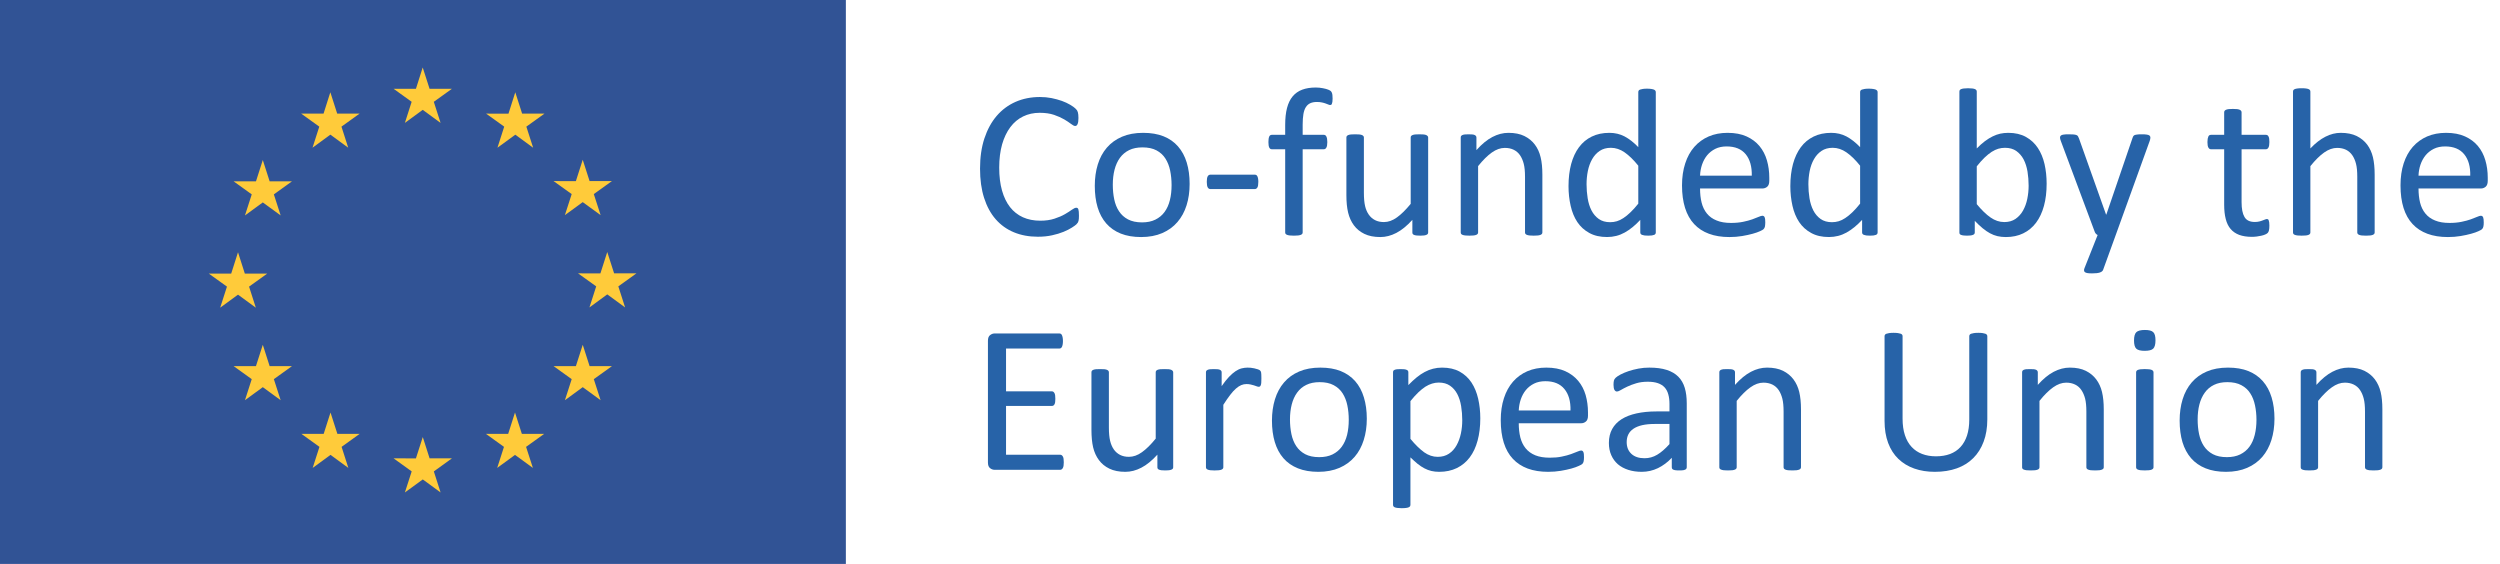
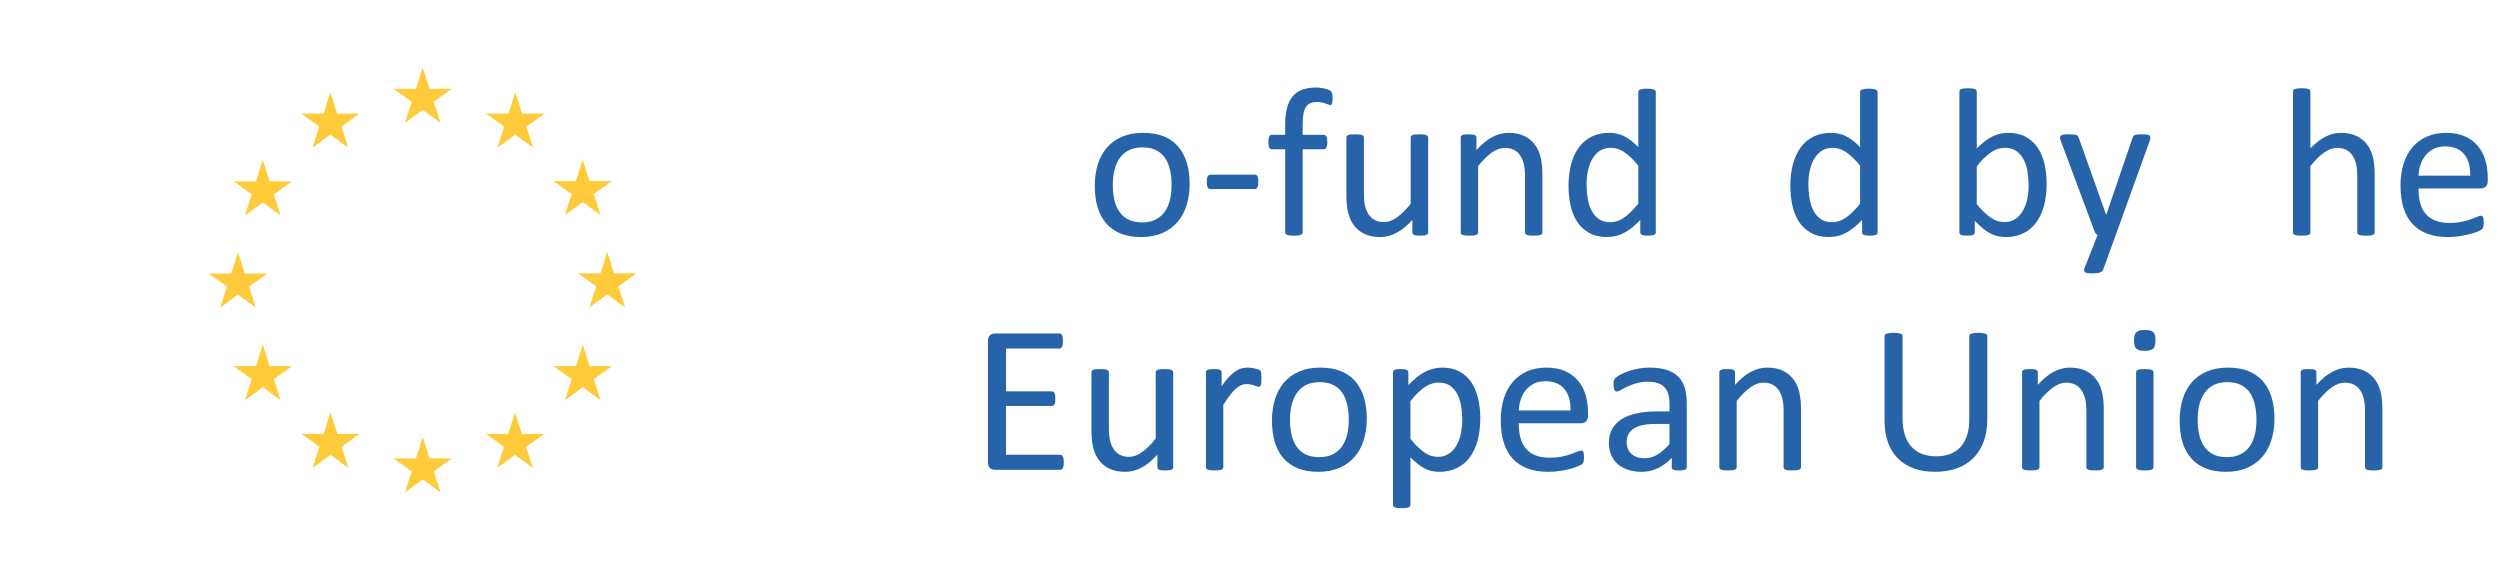
<svg xmlns="http://www.w3.org/2000/svg" width="133" height="30" viewBox="0 0 133 30" fill="none">
-   <path fill-rule="evenodd" clip-rule="evenodd" d="M0 30H45V0H0V30Z" fill="#315395" />
  <path fill-rule="evenodd" clip-rule="evenodd" d="M21.54 6.538L22.488 5.844L23.439 6.538L23.078 5.416L24.043 4.723H22.853L22.488 3.59L22.127 4.725L20.938 4.723L21.9 5.416L21.54 6.538Z" fill="#FFCB3A" />
  <path fill-rule="evenodd" clip-rule="evenodd" d="M16.626 7.857L17.576 7.164L18.525 7.857L18.166 6.737L19.128 6.045H17.939L17.574 4.908L17.213 6.045H16.023L16.986 6.737L16.626 7.857Z" fill="#FFCB3A" />
  <path fill-rule="evenodd" clip-rule="evenodd" d="M13.981 8.513L13.618 9.648H12.429L13.393 10.341L13.032 11.461L13.981 10.769L14.931 11.461L14.569 10.341L15.532 9.648H14.345L13.981 8.513Z" fill="#FFCB3A" />
  <path fill-rule="evenodd" clip-rule="evenodd" d="M12.662 15.676L13.61 16.369L13.25 15.248L14.215 14.556H13.025L12.662 13.42L12.299 14.557L11.109 14.556L12.074 15.248L11.713 16.369L12.662 15.676Z" fill="#FFCB3A" />
  <path fill-rule="evenodd" clip-rule="evenodd" d="M14.345 19.479L13.981 18.343L13.616 19.479H12.429L13.392 20.171L13.032 21.291L13.981 20.597L14.931 21.291L14.569 20.171L15.532 19.479H14.345Z" fill="#FFCB3A" />
  <path fill-rule="evenodd" clip-rule="evenodd" d="M17.948 23.08L17.583 21.945L17.22 23.082L16.032 23.08L16.995 23.773L16.634 24.893L17.583 24.2L18.532 24.893L18.173 23.773L19.136 23.08H17.948Z" fill="#FFCB3A" />
  <path fill-rule="evenodd" clip-rule="evenodd" d="M22.855 24.384L22.492 23.251L22.127 24.386L20.938 24.384L21.902 25.079L21.54 26.199L22.492 25.506L23.439 26.199L23.08 25.079L24.043 24.384H22.855Z" fill="#FFCB3A" />
  <path fill-rule="evenodd" clip-rule="evenodd" d="M27.762 23.08L27.398 21.945L27.035 23.082L25.848 23.08L26.811 23.773L26.451 24.893L27.398 24.2L28.35 24.893L27.987 23.773L28.953 23.08H27.762Z" fill="#FFCB3A" />
  <path fill-rule="evenodd" clip-rule="evenodd" d="M31.367 19.479L31.002 18.343L30.637 19.479H29.451L30.414 20.171L30.053 21.291L31.002 20.597L31.952 21.291L31.59 20.171L32.555 19.479H31.367Z" fill="#FFCB3A" />
  <path fill-rule="evenodd" clip-rule="evenodd" d="M33.858 14.543H32.671L32.306 13.407L31.942 14.544L30.753 14.543L31.718 15.235L31.358 16.355L32.306 15.661L33.255 16.355L32.895 15.235L33.858 14.543Z" fill="#FFCB3A" />
  <path fill-rule="evenodd" clip-rule="evenodd" d="M30.052 11.445L31.001 10.753L31.953 11.445L31.59 10.325L32.554 9.634H31.366L31.001 8.499L30.637 9.636L29.449 9.634L30.414 10.325L30.052 11.445Z" fill="#FFCB3A" />
  <path fill-rule="evenodd" clip-rule="evenodd" d="M27.413 4.91L27.051 6.047L25.861 6.045L26.824 6.737L26.464 7.859L27.415 7.165L28.363 7.859L28.002 6.737L28.966 6.045H27.777L27.413 4.91Z" fill="#FFCB3A" />
  <path fill-rule="evenodd" clip-rule="evenodd" d="M56.593 24.596C56.593 24.663 56.59 24.722 56.582 24.771C56.575 24.822 56.562 24.864 56.543 24.898C56.524 24.932 56.502 24.955 56.479 24.971C56.455 24.986 56.426 24.994 56.396 24.994H52.916C52.83 24.994 52.748 24.966 52.673 24.907C52.595 24.849 52.558 24.748 52.558 24.602V18.132C52.558 17.987 52.595 17.886 52.673 17.828C52.748 17.769 52.83 17.74 52.916 17.74H56.357C56.388 17.74 56.414 17.747 56.44 17.762C56.463 17.777 56.482 17.801 56.497 17.834C56.513 17.868 56.524 17.911 56.534 17.961C56.543 18.012 56.548 18.075 56.548 18.149C56.548 18.216 56.543 18.276 56.534 18.326C56.524 18.375 56.513 18.418 56.497 18.45C56.482 18.48 56.463 18.504 56.44 18.519C56.414 18.534 56.388 18.543 56.357 18.543H53.521V20.818H55.955C55.984 20.818 56.011 20.826 56.036 20.842C56.06 20.859 56.08 20.882 56.097 20.913C56.114 20.943 56.126 20.984 56.134 21.036C56.141 21.088 56.144 21.149 56.144 21.22C56.144 21.29 56.141 21.345 56.134 21.394C56.126 21.443 56.114 21.484 56.097 21.512C56.08 21.543 56.06 21.563 56.036 21.577C56.011 21.59 55.984 21.597 55.955 21.597H53.521V24.192H56.396C56.426 24.192 56.455 24.198 56.479 24.214C56.502 24.229 56.524 24.253 56.543 24.285C56.562 24.317 56.575 24.357 56.582 24.408C56.59 24.459 56.593 24.521 56.593 24.596Z" fill="#2763A8" />
  <path fill-rule="evenodd" clip-rule="evenodd" d="M62.414 24.855C62.414 24.883 62.408 24.909 62.394 24.931C62.381 24.951 62.357 24.968 62.325 24.983C62.289 24.998 62.247 25.008 62.192 25.017C62.138 25.023 62.071 25.027 61.994 25.027C61.907 25.027 61.837 25.023 61.782 25.017C61.728 25.008 61.687 24.998 61.654 24.983C61.622 24.968 61.6 24.951 61.59 24.931C61.578 24.909 61.573 24.883 61.573 24.855V24.187C61.286 24.505 61.001 24.736 60.72 24.881C60.441 25.027 60.156 25.101 59.868 25.101C59.532 25.101 59.25 25.045 59.019 24.932C58.789 24.821 58.603 24.667 58.462 24.476C58.319 24.284 58.218 24.059 58.155 23.802C58.095 23.547 58.065 23.236 58.065 22.869V19.808C58.065 19.779 58.071 19.754 58.083 19.734C58.096 19.712 58.121 19.693 58.159 19.676C58.196 19.66 58.245 19.65 58.304 19.643C58.365 19.637 58.439 19.636 58.529 19.636C58.618 19.636 58.693 19.637 58.753 19.643C58.813 19.65 58.86 19.66 58.895 19.676C58.931 19.693 58.956 19.712 58.971 19.734C58.986 19.754 58.993 19.779 58.993 19.808V22.746C58.993 23.041 59.016 23.278 59.059 23.455C59.102 23.633 59.167 23.783 59.255 23.91C59.343 24.035 59.453 24.131 59.588 24.201C59.724 24.27 59.88 24.303 60.059 24.303C60.291 24.303 60.522 24.223 60.752 24.057C60.982 23.893 61.225 23.654 61.484 23.334V19.808C61.484 19.779 61.49 19.754 61.504 19.734C61.516 19.712 61.541 19.693 61.578 19.676C61.615 19.66 61.664 19.65 61.722 19.643C61.779 19.637 61.855 19.636 61.948 19.636C62.038 19.636 62.112 19.637 62.173 19.643C62.232 19.65 62.279 19.66 62.313 19.676C62.347 19.693 62.372 19.712 62.388 19.734C62.404 19.754 62.414 19.779 62.414 19.808V24.855Z" fill="#2763A8" />
  <path fill-rule="evenodd" clip-rule="evenodd" d="M67.106 20.139C67.106 20.222 67.104 20.291 67.1 20.347C67.097 20.403 67.089 20.447 67.078 20.479C67.067 20.511 67.053 20.535 67.036 20.552C67.019 20.569 66.996 20.577 66.965 20.577C66.936 20.577 66.899 20.569 66.856 20.552C66.813 20.535 66.764 20.518 66.71 20.501C66.656 20.484 66.595 20.469 66.528 20.454C66.462 20.439 66.388 20.432 66.31 20.432C66.217 20.432 66.126 20.45 66.036 20.487C65.945 20.524 65.852 20.585 65.752 20.672C65.652 20.758 65.549 20.873 65.441 21.015C65.333 21.156 65.213 21.33 65.081 21.535V24.855C65.081 24.885 65.075 24.909 65.059 24.929C65.044 24.951 65.021 24.968 64.987 24.983C64.953 24.998 64.906 25.01 64.847 25.017C64.787 25.023 64.71 25.028 64.617 25.028C64.527 25.028 64.451 25.023 64.392 25.017C64.333 25.01 64.286 24.998 64.25 24.983C64.215 24.968 64.19 24.951 64.178 24.929C64.164 24.909 64.157 24.885 64.157 24.855V19.808C64.157 19.779 64.162 19.754 64.174 19.734C64.186 19.714 64.208 19.693 64.242 19.678C64.276 19.661 64.318 19.65 64.37 19.644C64.423 19.637 64.492 19.636 64.578 19.636C64.659 19.636 64.728 19.637 64.783 19.644C64.837 19.65 64.879 19.661 64.908 19.678C64.938 19.693 64.96 19.714 64.973 19.734C64.987 19.754 64.992 19.779 64.992 19.808V20.543C65.13 20.342 65.26 20.176 65.382 20.05C65.504 19.923 65.619 19.823 65.727 19.751C65.835 19.678 65.943 19.626 66.049 19.599C66.156 19.572 66.263 19.557 66.372 19.557C66.419 19.557 66.475 19.56 66.538 19.565C66.599 19.572 66.663 19.58 66.731 19.596C66.798 19.611 66.859 19.628 66.913 19.646C66.967 19.665 67.006 19.683 67.028 19.702C67.05 19.721 67.065 19.739 67.072 19.756C67.08 19.773 67.087 19.793 67.092 19.82C67.097 19.846 67.1 19.884 67.102 19.935C67.106 19.986 67.106 20.053 67.106 20.139Z" fill="#2763A8" />
  <path fill-rule="evenodd" clip-rule="evenodd" d="M71.754 22.337C71.754 22.064 71.729 21.807 71.678 21.563C71.628 21.32 71.543 21.108 71.427 20.925C71.31 20.742 71.151 20.597 70.952 20.491C70.752 20.383 70.502 20.33 70.205 20.33C69.93 20.33 69.693 20.379 69.496 20.476C69.296 20.573 69.134 20.71 69.006 20.888C68.877 21.065 68.783 21.275 68.72 21.518C68.658 21.761 68.627 22.026 68.627 22.314C68.627 22.59 68.653 22.851 68.703 23.094C68.754 23.337 68.839 23.549 68.957 23.729C69.077 23.912 69.236 24.055 69.435 24.162C69.636 24.268 69.884 24.32 70.182 24.32C70.454 24.32 70.688 24.273 70.889 24.176C71.089 24.077 71.253 23.942 71.381 23.766C71.509 23.591 71.604 23.381 71.665 23.138C71.724 22.895 71.754 22.628 71.754 22.337ZM72.714 22.275C72.714 22.687 72.66 23.065 72.55 23.41C72.442 23.756 72.282 24.054 72.065 24.305C71.85 24.554 71.582 24.75 71.259 24.89C70.935 25.03 70.56 25.101 70.134 25.101C69.721 25.101 69.359 25.039 69.05 24.915C68.742 24.792 68.484 24.613 68.279 24.378C68.073 24.141 67.921 23.856 67.82 23.52C67.719 23.184 67.668 22.802 67.668 22.376C67.668 21.966 67.722 21.587 67.828 21.241C67.935 20.896 68.095 20.597 68.31 20.347C68.524 20.097 68.793 19.901 69.115 19.764C69.436 19.626 69.812 19.557 70.241 19.557C70.656 19.557 71.018 19.617 71.326 19.741C71.634 19.866 71.891 20.045 72.097 20.28C72.303 20.515 72.457 20.802 72.558 21.138C72.661 21.474 72.714 21.854 72.714 22.275Z" fill="#2763A8" />
  <path fill-rule="evenodd" clip-rule="evenodd" d="M77.792 22.359C77.792 22.101 77.772 21.852 77.733 21.611C77.694 21.369 77.627 21.156 77.53 20.969C77.434 20.783 77.306 20.633 77.144 20.521C76.983 20.408 76.782 20.352 76.54 20.352C76.421 20.352 76.302 20.371 76.186 20.407C76.069 20.442 75.951 20.498 75.829 20.573C75.711 20.651 75.584 20.751 75.453 20.876C75.321 21.003 75.182 21.156 75.035 21.339V23.346C75.29 23.657 75.534 23.893 75.761 24.059C75.992 24.223 76.233 24.304 76.485 24.304C76.718 24.304 76.917 24.248 77.084 24.137C77.252 24.025 77.388 23.875 77.491 23.687C77.595 23.501 77.671 23.292 77.72 23.06C77.769 22.829 77.792 22.594 77.792 22.359ZM78.752 22.253C78.752 22.694 78.703 23.091 78.608 23.44C78.514 23.792 78.373 24.091 78.188 24.336C78.003 24.581 77.774 24.768 77.502 24.902C77.228 25.035 76.917 25.101 76.566 25.101C76.415 25.101 76.277 25.086 76.15 25.056C76.023 25.025 75.899 24.98 75.778 24.915C75.657 24.853 75.535 24.771 75.415 24.675C75.297 24.577 75.17 24.464 75.035 24.332V26.855C75.035 26.885 75.027 26.911 75.013 26.934C74.998 26.956 74.973 26.975 74.939 26.99C74.905 27.005 74.86 27.015 74.799 27.023C74.74 27.03 74.663 27.036 74.569 27.036C74.48 27.036 74.405 27.03 74.346 27.023C74.285 27.015 74.238 27.005 74.202 26.99C74.167 26.975 74.143 26.956 74.13 26.934C74.116 26.911 74.109 26.885 74.109 26.855V19.81C74.109 19.775 74.116 19.747 74.126 19.727C74.138 19.707 74.16 19.69 74.194 19.675C74.228 19.66 74.272 19.65 74.324 19.644C74.376 19.637 74.439 19.636 74.513 19.636C74.593 19.636 74.657 19.637 74.707 19.644C74.756 19.65 74.799 19.66 74.832 19.675C74.866 19.69 74.89 19.707 74.903 19.727C74.917 19.747 74.924 19.775 74.924 19.81V20.487C75.076 20.33 75.224 20.194 75.364 20.079C75.508 19.962 75.65 19.866 75.794 19.79C75.939 19.712 76.086 19.654 76.238 19.616C76.389 19.577 76.549 19.557 76.716 19.557C77.083 19.557 77.395 19.628 77.652 19.769C77.91 19.911 78.12 20.105 78.284 20.352C78.446 20.599 78.564 20.886 78.639 21.214C78.713 21.54 78.752 21.886 78.752 22.253Z" fill="#2763A8" />
  <path fill-rule="evenodd" clip-rule="evenodd" d="M83.55 21.837C83.562 21.352 83.454 20.97 83.225 20.694C82.999 20.418 82.661 20.28 82.213 20.28C81.984 20.28 81.783 20.322 81.61 20.408C81.438 20.494 81.293 20.609 81.176 20.751C81.059 20.893 80.97 21.059 80.906 21.246C80.842 21.435 80.806 21.633 80.798 21.837H83.55ZM84.481 22.113C84.481 22.258 84.445 22.363 84.371 22.424C84.298 22.486 84.215 22.517 84.121 22.517H80.798C80.798 22.797 80.826 23.049 80.882 23.273C80.94 23.496 81.033 23.69 81.165 23.851C81.296 24.012 81.467 24.135 81.676 24.221C81.888 24.307 82.144 24.349 82.448 24.349C82.69 24.349 82.903 24.331 83.09 24.29C83.278 24.251 83.442 24.208 83.579 24.158C83.715 24.109 83.829 24.066 83.916 24.027C84.004 23.988 84.072 23.968 84.116 23.968C84.143 23.968 84.166 23.974 84.187 23.988C84.207 24.001 84.222 24.02 84.234 24.047C84.246 24.072 84.254 24.109 84.261 24.155C84.266 24.202 84.268 24.26 84.268 24.327C84.268 24.375 84.266 24.417 84.263 24.452C84.259 24.488 84.254 24.52 84.248 24.549C84.243 24.576 84.234 24.603 84.221 24.625C84.207 24.646 84.19 24.667 84.17 24.689C84.15 24.709 84.089 24.743 83.987 24.788C83.887 24.836 83.756 24.881 83.596 24.927C83.435 24.971 83.249 25.012 83.038 25.047C82.827 25.082 82.6 25.101 82.362 25.101C81.948 25.101 81.583 25.042 81.273 24.927C80.96 24.81 80.697 24.638 80.485 24.41C80.271 24.184 80.11 23.897 80.002 23.554C79.894 23.209 79.84 22.81 79.84 22.354C79.84 21.92 79.896 21.53 80.009 21.185C80.121 20.839 80.281 20.547 80.492 20.305C80.703 20.064 80.958 19.879 81.257 19.749C81.556 19.621 81.891 19.557 82.263 19.557C82.658 19.557 82.994 19.621 83.273 19.747C83.551 19.874 83.779 20.045 83.96 20.261C84.14 20.476 84.271 20.727 84.356 21.016C84.438 21.307 84.481 21.616 84.481 21.944V22.113Z" fill="#2763A8" />
  <path fill-rule="evenodd" clip-rule="evenodd" d="M88.816 22.555H88.025C87.772 22.555 87.551 22.577 87.365 22.619C87.177 22.663 87.022 22.726 86.898 22.81C86.775 22.895 86.684 22.996 86.627 23.113C86.569 23.231 86.54 23.366 86.54 23.52C86.54 23.782 86.623 23.99 86.79 24.145C86.956 24.3 87.189 24.378 87.488 24.378C87.73 24.378 87.956 24.316 88.162 24.192C88.37 24.069 88.588 23.88 88.816 23.626V22.555ZM89.735 24.86C89.735 24.905 89.72 24.937 89.691 24.961C89.661 24.983 89.62 25 89.568 25.012C89.515 25.022 89.438 25.027 89.338 25.027C89.24 25.027 89.162 25.022 89.105 25.012C89.046 25 89.005 24.983 88.978 24.961C88.953 24.937 88.939 24.905 88.939 24.86V24.355C88.718 24.591 88.473 24.773 88.203 24.905C87.931 25.035 87.645 25.101 87.341 25.101C87.078 25.101 86.836 25.066 86.622 24.996C86.407 24.927 86.223 24.827 86.072 24.698C85.922 24.566 85.802 24.405 85.719 24.214C85.635 24.025 85.593 23.807 85.593 23.564C85.593 23.28 85.652 23.033 85.767 22.824C85.882 22.616 86.049 22.442 86.265 22.303C86.483 22.165 86.748 22.062 87.061 21.993C87.375 21.924 87.728 21.888 88.122 21.888H88.816V21.496C88.816 21.302 88.796 21.13 88.753 20.981C88.713 20.832 88.647 20.707 88.556 20.608C88.465 20.509 88.345 20.435 88.199 20.384C88.054 20.334 87.875 20.308 87.66 20.308C87.434 20.308 87.228 20.335 87.047 20.39C86.866 20.444 86.708 20.503 86.571 20.569C86.434 20.634 86.321 20.694 86.23 20.748C86.139 20.802 86.069 20.829 86.025 20.829C85.995 20.829 85.968 20.822 85.946 20.806C85.924 20.791 85.904 20.77 85.887 20.739C85.87 20.709 85.858 20.672 85.851 20.624C85.843 20.579 85.839 20.526 85.839 20.471C85.839 20.378 85.846 20.303 85.86 20.249C85.871 20.195 85.904 20.143 85.954 20.096C86.005 20.047 86.091 19.989 86.214 19.923C86.338 19.859 86.481 19.798 86.642 19.744C86.802 19.69 86.978 19.646 87.169 19.609C87.358 19.573 87.551 19.557 87.745 19.557C88.108 19.557 88.416 19.597 88.671 19.68C88.924 19.761 89.13 19.883 89.287 20.041C89.445 20.2 89.558 20.398 89.629 20.633C89.7 20.869 89.735 21.143 89.735 21.457V24.86Z" fill="#2763A8" />
  <path fill-rule="evenodd" clip-rule="evenodd" d="M95.813 24.855C95.813 24.883 95.804 24.909 95.789 24.931C95.774 24.951 95.75 24.968 95.716 24.983C95.683 24.998 95.637 25.008 95.576 25.017C95.517 25.023 95.443 25.027 95.353 25.027C95.258 25.027 95.183 25.023 95.122 25.017C95.063 25.008 95.015 24.998 94.982 24.983C94.948 24.968 94.924 24.951 94.909 24.931C94.894 24.909 94.887 24.883 94.887 24.855V21.9C94.887 21.611 94.865 21.381 94.82 21.205C94.775 21.03 94.71 20.878 94.624 20.751C94.537 20.624 94.426 20.526 94.291 20.459C94.154 20.393 93.995 20.357 93.816 20.357C93.584 20.357 93.353 20.44 93.122 20.606C92.89 20.77 92.647 21.009 92.392 21.328V24.855C92.392 24.883 92.385 24.909 92.37 24.931C92.355 24.951 92.331 24.968 92.297 24.983C92.263 24.998 92.218 25.008 92.157 25.017C92.098 25.023 92.02 25.027 91.927 25.027C91.838 25.027 91.762 25.023 91.703 25.017C91.643 25.008 91.596 24.998 91.561 24.983C91.524 24.968 91.5 24.951 91.488 24.931C91.474 24.909 91.468 24.883 91.468 24.855V19.808C91.468 19.779 91.473 19.754 91.485 19.734C91.496 19.712 91.518 19.693 91.552 19.676C91.586 19.66 91.628 19.65 91.681 19.643C91.733 19.637 91.802 19.636 91.888 19.636C91.969 19.636 92.039 19.637 92.093 19.643C92.147 19.65 92.189 19.66 92.218 19.676C92.248 19.693 92.27 19.712 92.284 19.734C92.296 19.754 92.302 19.779 92.302 19.808V20.476C92.586 20.158 92.87 19.925 93.152 19.778C93.434 19.631 93.72 19.557 94.007 19.557C94.343 19.557 94.627 19.614 94.857 19.727C95.086 19.842 95.272 19.994 95.414 20.185C95.556 20.376 95.659 20.599 95.72 20.854C95.781 21.111 95.813 21.419 95.813 21.777V24.855Z" fill="#2763A8" />
  <path fill-rule="evenodd" clip-rule="evenodd" d="M105.725 22.313C105.725 22.756 105.66 23.149 105.53 23.494C105.402 23.839 105.218 24.133 104.978 24.371C104.74 24.611 104.448 24.791 104.105 24.915C103.76 25.038 103.37 25.101 102.932 25.101C102.532 25.101 102.169 25.043 101.839 24.927C101.51 24.81 101.229 24.64 100.993 24.413C100.758 24.187 100.577 23.905 100.449 23.565C100.322 23.224 100.258 22.832 100.258 22.388V17.886C100.258 17.855 100.266 17.83 100.282 17.808C100.297 17.786 100.322 17.767 100.359 17.754C100.398 17.742 100.446 17.73 100.506 17.72C100.565 17.711 100.643 17.706 100.741 17.706C100.83 17.706 100.907 17.711 100.971 17.72C101.033 17.73 101.084 17.742 101.119 17.754C101.155 17.767 101.18 17.786 101.195 17.808C101.211 17.83 101.217 17.855 101.217 17.886V22.269C101.217 22.606 101.258 22.899 101.341 23.149C101.423 23.4 101.542 23.609 101.697 23.775C101.851 23.942 102.038 24.067 102.256 24.15C102.476 24.234 102.721 24.276 102.995 24.276C103.275 24.276 103.523 24.234 103.743 24.153C103.961 24.07 104.147 23.947 104.297 23.783C104.449 23.619 104.564 23.415 104.645 23.171C104.724 22.928 104.765 22.644 104.765 22.32V17.886C104.765 17.855 104.773 17.83 104.789 17.808C104.802 17.786 104.829 17.767 104.866 17.754C104.904 17.742 104.953 17.73 105.015 17.72C105.076 17.711 105.154 17.706 105.248 17.706C105.338 17.706 105.412 17.711 105.475 17.72C105.537 17.73 105.584 17.742 105.62 17.754C105.656 17.767 105.682 17.786 105.699 17.808C105.716 17.83 105.725 17.855 105.725 17.886V22.313Z" fill="#2763A8" />
  <path fill-rule="evenodd" clip-rule="evenodd" d="M111.92 24.855C111.92 24.883 111.913 24.909 111.898 24.931C111.882 24.951 111.857 24.968 111.823 24.983C111.791 24.998 111.744 25.008 111.685 25.017C111.624 25.023 111.549 25.027 111.46 25.027C111.366 25.027 111.289 25.023 111.23 25.017C111.171 25.008 111.124 24.998 111.09 24.983C111.056 24.968 111.031 24.951 111.017 24.931C111.002 24.909 110.995 24.883 110.995 24.855V21.9C110.995 21.611 110.972 21.381 110.928 21.205C110.882 21.03 110.816 20.878 110.73 20.751C110.644 20.624 110.534 20.526 110.397 20.459C110.261 20.393 110.104 20.357 109.925 20.357C109.693 20.357 109.46 20.44 109.228 20.606C108.997 20.77 108.754 21.009 108.5 21.328V24.855C108.5 24.883 108.493 24.909 108.478 24.931C108.463 24.951 108.438 24.968 108.404 24.983C108.372 24.998 108.324 25.008 108.264 25.017C108.205 25.023 108.128 25.027 108.035 25.027C107.946 25.027 107.87 25.023 107.811 25.017C107.75 25.008 107.703 24.998 107.667 24.983C107.632 24.968 107.608 24.951 107.595 24.931C107.581 24.909 107.576 24.883 107.576 24.855V19.808C107.576 19.779 107.581 19.754 107.591 19.734C107.603 19.712 107.625 19.693 107.659 19.676C107.693 19.66 107.737 19.65 107.787 19.643C107.841 19.637 107.91 19.636 107.995 19.636C108.078 19.636 108.145 19.637 108.199 19.643C108.255 19.65 108.296 19.66 108.326 19.676C108.357 19.693 108.378 19.712 108.391 19.734C108.404 19.754 108.411 19.779 108.411 19.808V20.476C108.695 20.158 108.977 19.925 109.26 19.778C109.543 19.631 109.826 19.557 110.114 19.557C110.451 19.557 110.734 19.614 110.963 19.727C111.193 19.842 111.379 19.994 111.521 20.185C111.663 20.376 111.766 20.599 111.827 20.854C111.889 21.111 111.92 21.419 111.92 21.777V24.855Z" fill="#2763A8" />
  <path fill-rule="evenodd" clip-rule="evenodd" d="M114.567 24.854C114.567 24.883 114.559 24.908 114.544 24.93C114.528 24.951 114.505 24.967 114.471 24.983C114.437 24.998 114.392 25.008 114.331 25.016C114.272 25.023 114.196 25.026 114.101 25.026C114.012 25.026 113.937 25.023 113.876 25.016C113.817 25.008 113.77 24.998 113.734 24.983C113.699 24.967 113.676 24.951 113.662 24.93C113.648 24.908 113.641 24.883 113.641 24.854V19.808C113.641 19.782 113.648 19.759 113.662 19.735C113.676 19.713 113.699 19.695 113.734 19.679C113.77 19.664 113.817 19.654 113.876 19.646C113.937 19.639 114.012 19.635 114.101 19.635C114.196 19.635 114.272 19.639 114.331 19.646C114.392 19.654 114.437 19.664 114.471 19.679C114.505 19.695 114.528 19.713 114.544 19.735C114.559 19.759 114.567 19.782 114.567 19.808V24.854ZM114.672 18.105C114.672 18.321 114.631 18.468 114.551 18.548C114.468 18.627 114.316 18.664 114.096 18.664C113.88 18.664 113.731 18.627 113.65 18.549C113.57 18.473 113.53 18.328 113.53 18.115C113.53 17.899 113.571 17.75 113.654 17.672C113.734 17.595 113.887 17.554 114.108 17.554C114.324 17.554 114.473 17.593 114.552 17.671C114.633 17.747 114.672 17.89 114.672 18.105Z" fill="#2763A8" />
  <path fill-rule="evenodd" clip-rule="evenodd" d="M120.044 22.337C120.044 22.064 120.018 21.807 119.966 21.563C119.915 21.32 119.833 21.108 119.714 20.925C119.599 20.742 119.439 20.597 119.24 20.491C119.04 20.383 118.79 20.33 118.493 20.33C118.217 20.33 117.981 20.379 117.783 20.476C117.585 20.573 117.422 20.71 117.295 20.888C117.167 21.065 117.07 21.275 117.008 21.518C116.945 21.761 116.915 22.026 116.915 22.314C116.915 22.59 116.94 22.851 116.991 23.094C117.043 23.337 117.128 23.549 117.246 23.729C117.366 23.912 117.525 24.055 117.724 24.162C117.924 24.268 118.174 24.32 118.471 24.32C118.743 24.32 118.977 24.273 119.177 24.176C119.378 24.077 119.542 23.942 119.67 23.766C119.799 23.591 119.891 23.381 119.952 23.138C120.013 22.895 120.044 22.628 120.044 22.337ZM121.002 22.275C121.002 22.687 120.947 23.065 120.839 23.41C120.731 23.756 120.569 24.054 120.355 24.305C120.14 24.554 119.87 24.75 119.547 24.89C119.224 25.03 118.849 25.101 118.423 25.101C118.008 25.101 117.646 25.039 117.339 24.915C117.03 24.792 116.773 24.613 116.567 24.378C116.362 24.141 116.209 23.856 116.107 23.52C116.008 23.184 115.957 22.802 115.957 22.376C115.957 21.966 116.009 21.587 116.116 21.241C116.222 20.896 116.383 20.597 116.597 20.347C116.813 20.097 117.08 19.901 117.403 19.764C117.724 19.626 118.099 19.557 118.53 19.557C118.944 19.557 119.305 19.617 119.615 19.741C119.922 19.866 120.179 20.045 120.385 20.28C120.591 20.515 120.745 20.802 120.848 21.138C120.951 21.474 121.002 21.854 121.002 22.275Z" fill="#2763A8" />
  <path fill-rule="evenodd" clip-rule="evenodd" d="M126.742 24.855C126.742 24.883 126.735 24.909 126.72 24.931C126.705 24.951 126.681 24.968 126.648 24.983C126.613 24.998 126.566 25.008 126.507 25.017C126.448 25.023 126.372 25.027 126.283 25.027C126.19 25.027 126.112 25.023 126.053 25.017C125.994 25.008 125.946 24.998 125.912 24.983C125.879 24.968 125.855 24.951 125.84 24.931C125.825 24.909 125.818 24.883 125.818 24.855V21.9C125.818 21.611 125.796 21.381 125.75 21.205C125.706 21.03 125.64 20.878 125.554 20.751C125.468 20.624 125.357 20.526 125.22 20.459C125.085 20.393 124.926 20.357 124.747 20.357C124.515 20.357 124.284 20.44 124.053 20.606C123.821 20.77 123.578 21.009 123.323 21.328V24.855C123.323 24.883 123.316 24.909 123.301 24.931C123.285 24.951 123.262 24.968 123.228 24.983C123.194 24.998 123.147 25.008 123.088 25.017C123.029 25.023 122.951 25.027 122.858 25.027C122.769 25.027 122.693 25.023 122.633 25.017C122.574 25.008 122.525 24.998 122.49 24.983C122.454 24.968 122.431 24.951 122.417 24.931C122.405 24.909 122.398 24.883 122.398 24.855V19.808C122.398 19.779 122.404 19.754 122.415 19.734C122.427 19.712 122.448 19.693 122.483 19.676C122.517 19.66 122.559 19.65 122.612 19.643C122.664 19.637 122.733 19.636 122.819 19.636C122.901 19.636 122.97 19.637 123.024 19.643C123.078 19.65 123.12 19.66 123.149 19.676C123.179 19.693 123.201 19.712 123.213 19.734C123.226 19.754 123.233 19.779 123.233 19.808V20.476C123.517 20.158 123.801 19.925 124.083 19.778C124.365 19.631 124.649 19.557 124.938 19.557C125.274 19.557 125.558 19.614 125.787 19.727C126.016 19.842 126.203 19.994 126.345 20.185C126.487 20.376 126.588 20.599 126.651 20.854C126.712 21.111 126.742 21.419 126.742 21.777V24.855Z" fill="#2763A8" />
-   <path fill-rule="evenodd" clip-rule="evenodd" d="M57.4 11.477C57.4 11.539 57.398 11.589 57.395 11.634C57.392 11.679 57.385 11.719 57.377 11.753C57.366 11.787 57.355 11.815 57.34 11.843C57.325 11.868 57.299 11.9 57.262 11.937C57.223 11.975 57.145 12.031 57.025 12.108C56.905 12.185 56.758 12.26 56.581 12.333C56.402 12.407 56.199 12.467 55.969 12.518C55.74 12.569 55.488 12.594 55.214 12.594C54.745 12.594 54.319 12.515 53.94 12.358C53.561 12.201 53.237 11.969 52.971 11.664C52.704 11.358 52.498 10.979 52.354 10.528C52.209 10.077 52.138 9.559 52.138 8.972C52.138 8.371 52.215 7.833 52.37 7.364C52.526 6.893 52.743 6.494 53.023 6.166C53.304 5.84 53.64 5.59 54.03 5.418C54.42 5.247 54.853 5.161 55.327 5.161C55.537 5.161 55.74 5.18 55.939 5.218C56.137 5.259 56.319 5.308 56.488 5.367C56.655 5.428 56.806 5.497 56.936 5.575C57.068 5.654 57.157 5.719 57.208 5.769C57.258 5.82 57.29 5.857 57.306 5.884C57.321 5.909 57.333 5.94 57.343 5.975C57.351 6.011 57.36 6.053 57.365 6.102C57.372 6.151 57.373 6.209 57.373 6.276C57.373 6.35 57.37 6.414 57.362 6.467C57.355 6.519 57.343 6.563 57.328 6.599C57.312 6.634 57.295 6.66 57.275 6.677C57.254 6.693 57.23 6.702 57.2 6.702C57.145 6.702 57.073 6.666 56.978 6.592C56.885 6.519 56.764 6.44 56.617 6.352C56.466 6.264 56.287 6.183 56.074 6.11C55.861 6.038 55.608 6.001 55.31 6.001C54.988 6.001 54.694 6.066 54.429 6.195C54.165 6.323 53.937 6.514 53.75 6.764C53.562 7.014 53.416 7.32 53.312 7.68C53.211 8.041 53.158 8.452 53.158 8.916C53.158 9.376 53.207 9.781 53.307 10.136C53.407 10.488 53.548 10.783 53.736 11.021C53.922 11.258 54.15 11.437 54.42 11.559C54.691 11.68 54.996 11.741 55.339 11.741C55.628 11.741 55.88 11.706 56.096 11.634C56.312 11.564 56.497 11.485 56.648 11.397C56.801 11.309 56.926 11.229 57.023 11.158C57.122 11.087 57.2 11.052 57.255 11.052C57.282 11.052 57.304 11.057 57.323 11.069C57.341 11.081 57.356 11.101 57.368 11.133C57.379 11.165 57.387 11.209 57.392 11.265C57.398 11.322 57.4 11.392 57.4 11.477Z" fill="#2763A8" />
  <path fill-rule="evenodd" clip-rule="evenodd" d="M62.328 9.848C62.328 9.574 62.302 9.317 62.252 9.074C62.201 8.831 62.117 8.618 62 8.435C61.884 8.251 61.725 8.106 61.525 7.999C61.326 7.893 61.076 7.841 60.779 7.841C60.503 7.841 60.267 7.889 60.069 7.986C59.871 8.084 59.708 8.221 59.579 8.398C59.452 8.575 59.356 8.785 59.294 9.028C59.231 9.272 59.201 9.537 59.201 9.824C59.201 10.101 59.226 10.361 59.277 10.605C59.327 10.846 59.412 11.059 59.532 11.239C59.651 11.422 59.809 11.566 60.01 11.672C60.209 11.777 60.458 11.831 60.757 11.831C61.027 11.831 61.264 11.784 61.463 11.686C61.662 11.588 61.828 11.453 61.955 11.277C62.084 11.101 62.178 10.892 62.238 10.648C62.299 10.405 62.328 10.138 62.328 9.848ZM63.288 9.785C63.288 10.197 63.234 10.576 63.126 10.92C63.017 11.267 62.855 11.564 62.639 11.814C62.426 12.064 62.155 12.26 61.833 12.4C61.508 12.54 61.135 12.611 60.708 12.611C60.294 12.611 59.932 12.549 59.623 12.426C59.316 12.302 59.059 12.123 58.853 11.888C58.647 11.652 58.495 11.366 58.393 11.03C58.292 10.694 58.243 10.312 58.243 9.886C58.243 9.476 58.295 9.097 58.402 8.751C58.508 8.405 58.669 8.107 58.883 7.857C59.099 7.607 59.366 7.412 59.689 7.274C60.01 7.136 60.385 7.067 60.816 7.067C61.23 7.067 61.591 7.128 61.901 7.251C62.208 7.374 62.465 7.553 62.671 7.79C62.877 8.025 63.031 8.31 63.134 8.648C63.237 8.983 63.288 9.363 63.288 9.785Z" fill="#2763A8" />
  <path fill-rule="evenodd" clip-rule="evenodd" d="M66.943 9.673C66.943 9.819 66.926 9.92 66.892 9.976C66.859 10.031 66.809 10.06 66.747 10.06H64.402C64.336 10.06 64.285 10.031 64.252 9.973C64.218 9.915 64.201 9.815 64.201 9.673C64.201 9.532 64.218 9.432 64.252 9.376C64.285 9.32 64.336 9.291 64.402 9.291H66.747C66.776 9.291 66.803 9.297 66.828 9.309C66.852 9.32 66.872 9.341 66.889 9.373C66.906 9.405 66.919 9.445 66.928 9.493C66.938 9.542 66.943 9.602 66.943 9.673Z" fill="#2763A8" />
  <path fill-rule="evenodd" clip-rule="evenodd" d="M70.894 5.246C70.894 5.317 70.891 5.372 70.884 5.417C70.875 5.458 70.867 5.494 70.857 5.519C70.848 5.545 70.836 5.563 70.821 5.574C70.806 5.582 70.787 5.587 70.766 5.587C70.738 5.587 70.706 5.579 70.667 5.561C70.627 5.545 70.579 5.526 70.524 5.506C70.468 5.486 70.402 5.465 70.324 5.45C70.248 5.433 70.159 5.425 70.059 5.425C69.921 5.425 69.802 5.447 69.706 5.491C69.608 5.536 69.53 5.606 69.47 5.702C69.41 5.796 69.366 5.92 69.341 6.072C69.316 6.222 69.302 6.407 69.302 6.624V7.173H70.429C70.458 7.173 70.483 7.18 70.505 7.194C70.525 7.205 70.544 7.229 70.561 7.259C70.578 7.291 70.59 7.332 70.6 7.381C70.608 7.428 70.613 7.489 70.613 7.56C70.613 7.695 70.596 7.792 70.563 7.851C70.529 7.912 70.485 7.94 70.429 7.94H69.302V12.365C69.302 12.393 69.294 12.419 69.28 12.439C69.265 12.46 69.24 12.478 69.204 12.493C69.169 12.508 69.12 12.518 69.061 12.527C69.002 12.534 68.926 12.537 68.836 12.537C68.747 12.537 68.672 12.534 68.613 12.527C68.552 12.518 68.505 12.508 68.469 12.493C68.434 12.478 68.409 12.46 68.393 12.439C68.38 12.419 68.372 12.393 68.372 12.365V7.94H67.66C67.599 7.94 67.556 7.912 67.525 7.851C67.495 7.792 67.48 7.695 67.48 7.56C67.48 7.489 67.485 7.428 67.491 7.381C67.5 7.332 67.51 7.291 67.525 7.259C67.54 7.229 67.559 7.205 67.581 7.194C67.605 7.18 67.63 7.173 67.66 7.173H68.372V6.651C68.372 6.3 68.404 5.999 68.469 5.747C68.535 5.494 68.635 5.288 68.769 5.128C68.904 4.967 69.073 4.847 69.277 4.771C69.48 4.695 69.722 4.656 69.996 4.656C70.128 4.656 70.255 4.668 70.378 4.693C70.502 4.717 70.596 4.742 70.664 4.771C70.732 4.8 70.777 4.825 70.799 4.847C70.821 4.869 70.84 4.898 70.855 4.933C70.87 4.968 70.88 5.013 70.885 5.063C70.892 5.112 70.894 5.173 70.894 5.246Z" fill="#2763A8" />
  <path fill-rule="evenodd" clip-rule="evenodd" d="M75.978 12.365C75.978 12.393 75.971 12.419 75.959 12.439C75.946 12.459 75.922 12.478 75.888 12.493C75.855 12.508 75.811 12.518 75.757 12.527C75.703 12.534 75.637 12.537 75.558 12.537C75.471 12.537 75.402 12.534 75.348 12.527C75.292 12.518 75.25 12.508 75.218 12.493C75.187 12.478 75.166 12.459 75.153 12.439C75.144 12.419 75.138 12.393 75.138 12.365V11.697C74.85 12.015 74.566 12.246 74.285 12.391C74.005 12.537 73.721 12.611 73.434 12.611C73.096 12.611 72.814 12.554 72.584 12.442C72.355 12.331 72.168 12.177 72.027 11.986C71.885 11.794 71.783 11.569 71.721 11.314C71.658 11.057 71.628 10.746 71.628 10.38V7.318C71.628 7.288 71.634 7.264 71.648 7.244C71.662 7.222 71.686 7.203 71.724 7.186C71.761 7.17 71.81 7.16 71.869 7.153C71.928 7.148 72.005 7.145 72.094 7.145C72.184 7.145 72.258 7.148 72.317 7.153C72.378 7.16 72.425 7.17 72.461 7.186C72.496 7.203 72.521 7.222 72.537 7.244C72.552 7.264 72.559 7.288 72.559 7.318V10.256C72.559 10.55 72.581 10.787 72.623 10.964C72.665 11.143 72.731 11.293 72.819 11.418C72.907 11.544 73.018 11.642 73.153 11.711C73.287 11.78 73.444 11.814 73.625 11.814C73.856 11.814 74.086 11.733 74.316 11.567C74.546 11.403 74.788 11.162 75.049 10.846V7.318C75.049 7.288 75.054 7.264 75.067 7.244C75.081 7.222 75.105 7.203 75.144 7.186C75.181 7.17 75.228 7.16 75.285 7.153C75.343 7.148 75.419 7.145 75.513 7.145C75.603 7.145 75.677 7.148 75.737 7.153C75.797 7.16 75.843 7.17 75.877 7.186C75.91 7.203 75.936 7.222 75.953 7.244C75.97 7.264 75.978 7.288 75.978 7.318V12.365Z" fill="#2763A8" />
  <path fill-rule="evenodd" clip-rule="evenodd" d="M82.054 12.365C82.054 12.393 82.048 12.419 82.032 12.439C82.017 12.46 81.994 12.478 81.96 12.493C81.926 12.508 81.879 12.518 81.82 12.527C81.759 12.534 81.685 12.537 81.595 12.537C81.502 12.537 81.424 12.534 81.365 12.527C81.306 12.518 81.259 12.508 81.225 12.493C81.191 12.478 81.167 12.46 81.152 12.439C81.137 12.419 81.131 12.393 81.131 12.365V9.41C81.131 9.121 81.109 8.89 81.063 8.714C81.019 8.54 80.953 8.388 80.867 8.261C80.781 8.135 80.669 8.037 80.532 7.969C80.395 7.902 80.238 7.868 80.059 7.868C79.828 7.868 79.595 7.95 79.365 8.114C79.132 8.28 78.89 8.52 78.635 8.837V12.365C78.635 12.393 78.628 12.419 78.613 12.439C78.598 12.46 78.572 12.478 78.54 12.493C78.507 12.508 78.46 12.518 78.4 12.527C78.339 12.534 78.264 12.537 78.171 12.537C78.081 12.537 78.005 12.534 77.946 12.527C77.885 12.518 77.838 12.508 77.802 12.493C77.767 12.478 77.743 12.46 77.73 12.439C77.718 12.419 77.711 12.393 77.711 12.365V7.319C77.711 7.288 77.716 7.265 77.726 7.244C77.74 7.222 77.76 7.204 77.794 7.187C77.829 7.17 77.871 7.16 77.924 7.153C77.977 7.148 78.046 7.145 78.132 7.145C78.213 7.145 78.281 7.148 78.335 7.153C78.39 7.16 78.432 7.17 78.461 7.187C78.492 7.204 78.514 7.222 78.525 7.244C78.539 7.265 78.546 7.288 78.546 7.319V7.986C78.829 7.668 79.113 7.435 79.395 7.288C79.677 7.14 79.961 7.067 80.25 7.067C80.587 7.067 80.868 7.124 81.098 7.237C81.328 7.352 81.516 7.505 81.656 7.695C81.799 7.885 81.901 8.109 81.961 8.364C82.024 8.621 82.054 8.927 82.054 9.287V12.365Z" fill="#2763A8" />
  <path fill-rule="evenodd" clip-rule="evenodd" d="M87.157 8.815C86.907 8.504 86.663 8.268 86.43 8.106C86.197 7.944 85.954 7.863 85.699 7.863C85.464 7.863 85.265 7.918 85.099 8.031C84.935 8.143 84.802 8.29 84.699 8.474C84.596 8.657 84.521 8.864 84.474 9.096C84.428 9.327 84.405 9.564 84.405 9.802C84.405 10.057 84.425 10.305 84.464 10.547C84.503 10.79 84.571 11.006 84.668 11.196C84.765 11.383 84.895 11.535 85.055 11.649C85.216 11.763 85.417 11.821 85.66 11.821C85.783 11.821 85.903 11.804 86.016 11.77C86.13 11.736 86.246 11.681 86.366 11.601C86.486 11.524 86.611 11.42 86.741 11.295C86.873 11.17 87.012 11.017 87.157 10.834V8.815ZM88.088 12.365C88.088 12.393 88.081 12.421 88.068 12.443C88.054 12.464 88.032 12.483 88 12.495C87.969 12.508 87.927 12.518 87.875 12.527C87.823 12.534 87.758 12.537 87.684 12.537C87.605 12.537 87.54 12.534 87.488 12.527C87.436 12.518 87.392 12.508 87.358 12.495C87.326 12.483 87.3 12.464 87.285 12.443C87.272 12.421 87.263 12.393 87.263 12.365V11.697C86.998 11.985 86.723 12.21 86.436 12.37C86.15 12.53 85.837 12.61 85.498 12.61C85.128 12.61 84.812 12.539 84.55 12.393C84.288 12.25 84.077 12.057 83.913 11.812C83.751 11.567 83.633 11.28 83.559 10.949C83.483 10.618 83.445 10.27 83.445 9.904C83.445 9.469 83.493 9.077 83.585 8.729C83.68 8.379 83.817 8.081 84.001 7.834C84.184 7.587 84.41 7.398 84.682 7.266C84.952 7.133 85.265 7.067 85.621 7.067C85.917 7.067 86.186 7.131 86.43 7.259C86.675 7.39 86.917 7.579 87.157 7.829V4.898C87.157 4.871 87.164 4.847 87.177 4.822C87.189 4.798 87.214 4.78 87.252 4.766C87.29 4.752 87.338 4.742 87.395 4.732C87.453 4.722 87.527 4.717 87.617 4.717C87.709 4.717 87.787 4.722 87.846 4.732C87.907 4.742 87.953 4.752 87.986 4.766C88.02 4.78 88.046 4.798 88.062 4.822C88.079 4.847 88.088 4.871 88.088 4.898V12.365Z" fill="#2763A8" />
-   <path fill-rule="evenodd" clip-rule="evenodd" d="M93.195 9.347C93.205 8.863 93.097 8.481 92.871 8.204C92.644 7.928 92.305 7.79 91.857 7.79C91.629 7.79 91.428 7.832 91.254 7.918C91.081 8.005 90.936 8.12 90.82 8.26C90.703 8.403 90.614 8.569 90.549 8.756C90.485 8.946 90.45 9.143 90.443 9.347H93.195ZM94.126 9.623C94.126 9.768 94.088 9.871 94.016 9.934C93.942 9.996 93.859 10.027 93.764 10.027H90.443C90.443 10.307 90.47 10.559 90.527 10.784C90.583 11.006 90.678 11.201 90.808 11.36C90.94 11.522 91.11 11.645 91.322 11.729C91.531 11.817 91.789 11.86 92.092 11.86C92.334 11.86 92.546 11.839 92.736 11.8C92.923 11.761 93.085 11.718 93.222 11.669C93.359 11.62 93.472 11.576 93.56 11.537C93.648 11.498 93.715 11.478 93.761 11.478C93.786 11.478 93.81 11.485 93.83 11.498C93.852 11.511 93.868 11.53 93.877 11.557C93.889 11.582 93.898 11.62 93.905 11.665C93.909 11.713 93.913 11.77 93.913 11.838C93.913 11.885 93.909 11.927 93.906 11.963C93.903 11.998 93.898 12.03 93.893 12.059C93.888 12.086 93.877 12.111 93.864 12.133C93.852 12.157 93.835 12.177 93.815 12.197C93.793 12.22 93.732 12.253 93.633 12.299C93.531 12.346 93.401 12.392 93.241 12.436C93.078 12.481 92.893 12.522 92.682 12.557C92.47 12.593 92.246 12.611 92.006 12.611C91.592 12.611 91.228 12.553 90.916 12.436C90.603 12.321 90.341 12.149 90.129 11.921C89.916 11.694 89.755 11.407 89.646 11.064C89.537 10.719 89.483 10.32 89.483 9.865C89.483 9.43 89.541 9.04 89.653 8.696C89.764 8.349 89.926 8.057 90.137 7.815C90.348 7.574 90.603 7.39 90.902 7.259C91.2 7.131 91.536 7.067 91.906 7.067C92.302 7.067 92.639 7.131 92.918 7.258C93.195 7.384 93.425 7.555 93.604 7.77C93.783 7.986 93.915 8.238 93.999 8.527C94.084 8.817 94.126 9.126 94.126 9.455V9.623Z" fill="#2763A8" />
  <path fill-rule="evenodd" clip-rule="evenodd" d="M98.958 8.815C98.708 8.504 98.466 8.268 98.231 8.106C97.998 7.944 97.755 7.863 97.501 7.863C97.265 7.863 97.066 7.918 96.9 8.031C96.736 8.143 96.603 8.29 96.5 8.474C96.397 8.657 96.322 8.864 96.275 9.096C96.23 9.327 96.206 9.564 96.206 9.802C96.206 10.057 96.226 10.305 96.265 10.547C96.304 10.79 96.373 11.006 96.469 11.196C96.566 11.383 96.696 11.535 96.856 11.649C97.017 11.763 97.219 11.821 97.461 11.821C97.584 11.821 97.704 11.804 97.818 11.77C97.93 11.736 98.049 11.681 98.167 11.601C98.287 11.524 98.412 11.42 98.544 11.295C98.674 11.17 98.812 11.017 98.958 10.834V8.815ZM99.889 12.365C99.889 12.393 99.882 12.421 99.868 12.443C99.855 12.464 99.833 12.483 99.801 12.495C99.77 12.508 99.728 12.518 99.676 12.527C99.623 12.534 99.561 12.537 99.485 12.537C99.407 12.537 99.341 12.534 99.289 12.527C99.237 12.518 99.192 12.508 99.16 12.495C99.127 12.483 99.101 12.464 99.086 12.443C99.071 12.421 99.064 12.393 99.064 12.365V11.697C98.799 11.985 98.523 12.21 98.238 12.37C97.951 12.53 97.638 12.61 97.299 12.61C96.929 12.61 96.613 12.539 96.353 12.393C96.089 12.25 95.878 12.057 95.714 11.812C95.552 11.567 95.434 11.28 95.359 10.949C95.285 10.618 95.246 10.27 95.246 9.904C95.246 9.469 95.294 9.077 95.386 8.729C95.481 8.379 95.62 8.081 95.802 7.834C95.984 7.587 96.213 7.398 96.483 7.266C96.753 7.133 97.067 7.067 97.422 7.067C97.718 7.067 97.986 7.131 98.231 7.259C98.476 7.39 98.719 7.579 98.958 7.829V4.898C98.958 4.871 98.965 4.847 98.978 4.822C98.99 4.798 99.015 4.78 99.054 4.766C99.091 4.752 99.138 4.742 99.196 4.732C99.255 4.722 99.328 4.717 99.417 4.717C99.512 4.717 99.588 4.722 99.647 4.732C99.708 4.742 99.753 4.752 99.787 4.766C99.821 4.78 99.846 4.798 99.863 4.822C99.88 4.847 99.889 4.871 99.889 4.898V12.365Z" fill="#2763A8" />
  <path fill-rule="evenodd" clip-rule="evenodd" d="M107.923 9.88C107.923 9.623 107.903 9.373 107.864 9.13C107.823 8.886 107.756 8.672 107.658 8.484C107.56 8.299 107.43 8.148 107.268 8.033C107.107 7.92 106.906 7.863 106.665 7.863C106.545 7.863 106.426 7.88 106.31 7.913C106.193 7.947 106.075 8.003 105.953 8.081C105.833 8.16 105.709 8.26 105.578 8.385C105.45 8.508 105.311 8.663 105.164 8.849V10.861C105.42 11.172 105.664 11.409 105.898 11.571C106.131 11.733 106.374 11.814 106.626 11.814C106.859 11.814 107.058 11.759 107.224 11.647C107.387 11.534 107.523 11.385 107.626 11.201C107.729 11.015 107.805 10.809 107.852 10.579C107.899 10.348 107.923 10.117 107.923 9.88ZM108.881 9.774C108.881 10.211 108.834 10.605 108.738 10.954C108.643 11.304 108.503 11.601 108.319 11.848C108.133 12.095 107.905 12.284 107.636 12.414C107.368 12.546 107.058 12.611 106.712 12.611C106.551 12.611 106.403 12.595 106.266 12.563C106.129 12.531 105.996 12.48 105.866 12.409C105.734 12.338 105.603 12.248 105.474 12.14C105.342 12.032 105.203 11.9 105.058 11.748V12.365C105.058 12.393 105.051 12.421 105.036 12.443C105.021 12.464 104.997 12.483 104.962 12.495C104.93 12.508 104.887 12.52 104.837 12.527C104.786 12.534 104.722 12.537 104.642 12.537C104.568 12.537 104.505 12.534 104.453 12.527C104.401 12.52 104.357 12.508 104.323 12.495C104.291 12.483 104.267 12.464 104.255 12.443C104.245 12.421 104.24 12.393 104.24 12.365V4.876C104.24 4.845 104.247 4.819 104.259 4.797C104.272 4.774 104.296 4.756 104.331 4.741C104.367 4.726 104.414 4.715 104.475 4.707C104.534 4.7 104.61 4.695 104.7 4.695C104.793 4.695 104.869 4.7 104.93 4.707C104.989 4.715 105.036 4.726 105.07 4.741C105.102 4.756 105.127 4.774 105.142 4.797C105.158 4.819 105.164 4.845 105.164 4.876V7.897C105.313 7.743 105.459 7.615 105.599 7.509C105.739 7.405 105.877 7.32 106.011 7.255C106.146 7.189 106.279 7.141 106.414 7.111C106.55 7.082 106.692 7.067 106.84 7.067C107.207 7.067 107.519 7.14 107.78 7.285C108.04 7.43 108.251 7.626 108.413 7.871C108.575 8.116 108.694 8.403 108.77 8.731C108.844 9.06 108.881 9.409 108.881 9.774Z" fill="#2763A8" />
  <path fill-rule="evenodd" clip-rule="evenodd" d="M112.557 12.503L111.884 14.36C111.862 14.419 111.805 14.464 111.714 14.497C111.622 14.529 111.484 14.544 111.297 14.544C111.198 14.544 111.121 14.539 111.06 14.53C111.001 14.52 110.955 14.505 110.923 14.483C110.891 14.461 110.874 14.431 110.871 14.393C110.865 14.355 110.876 14.311 110.898 14.258L111.594 12.503C111.56 12.488 111.528 12.464 111.497 12.43C111.469 12.397 111.448 12.361 111.437 12.324L109.638 7.504C109.607 7.425 109.592 7.364 109.592 7.318C109.592 7.274 109.607 7.239 109.638 7.212C109.666 7.186 109.715 7.168 109.783 7.16C109.85 7.149 109.94 7.145 110.052 7.145C110.163 7.145 110.252 7.148 110.315 7.153C110.379 7.16 110.428 7.17 110.467 7.185C110.504 7.199 110.531 7.22 110.548 7.249C110.565 7.276 110.582 7.315 110.602 7.364L112.041 11.412H112.058L113.449 7.342C113.471 7.271 113.498 7.224 113.53 7.203C113.562 7.183 113.609 7.168 113.674 7.16C113.736 7.149 113.829 7.145 113.947 7.145C114.052 7.145 114.138 7.149 114.206 7.16C114.273 7.168 114.322 7.186 114.354 7.212C114.386 7.239 114.401 7.274 114.401 7.318C114.401 7.364 114.39 7.42 114.368 7.487L112.557 12.503Z" fill="#2763A8" />
-   <path fill-rule="evenodd" clip-rule="evenodd" d="M120.731 11.995C120.731 12.103 120.725 12.189 120.709 12.252C120.694 12.316 120.672 12.361 120.642 12.392C120.612 12.422 120.568 12.449 120.507 12.476C120.448 12.501 120.38 12.524 120.302 12.54C120.226 12.557 120.145 12.571 120.059 12.583C119.973 12.594 119.887 12.6 119.802 12.6C119.539 12.6 119.316 12.564 119.128 12.497C118.942 12.427 118.789 12.322 118.669 12.182C118.549 12.042 118.463 11.865 118.409 11.65C118.353 11.434 118.326 11.182 118.326 10.89V7.94H117.621C117.564 7.94 117.52 7.911 117.486 7.851C117.452 7.792 117.436 7.694 117.436 7.56C117.436 7.489 117.441 7.428 117.449 7.381C117.459 7.332 117.471 7.291 117.486 7.259C117.501 7.227 117.52 7.205 117.545 7.192C117.569 7.18 117.596 7.173 117.626 7.173H118.326V5.974C118.326 5.947 118.333 5.923 118.346 5.901C118.36 5.878 118.383 5.859 118.419 5.842C118.454 5.825 118.502 5.814 118.562 5.805C118.621 5.798 118.698 5.795 118.787 5.795C118.88 5.795 118.956 5.798 119.017 5.805C119.076 5.814 119.123 5.825 119.157 5.842C119.191 5.859 119.214 5.878 119.229 5.901C119.245 5.923 119.252 5.947 119.252 5.974V7.173H120.547C120.576 7.173 120.603 7.18 120.625 7.192C120.647 7.205 120.667 7.227 120.684 7.259C120.701 7.291 120.713 7.332 120.721 7.381C120.728 7.428 120.731 7.489 120.731 7.56C120.731 7.694 120.715 7.792 120.681 7.851C120.647 7.911 120.603 7.94 120.547 7.94H119.252V10.755C119.252 11.103 119.302 11.364 119.406 11.542C119.508 11.721 119.693 11.809 119.958 11.809C120.044 11.809 120.12 11.8 120.187 11.784C120.255 11.767 120.316 11.75 120.366 11.729C120.419 11.713 120.465 11.694 120.502 11.677C120.539 11.66 120.573 11.652 120.603 11.652C120.622 11.652 120.639 11.657 120.655 11.665C120.672 11.675 120.686 11.694 120.694 11.72C120.704 11.745 120.713 11.78 120.721 11.826C120.728 11.87 120.731 11.927 120.731 11.995Z" fill="#2763A8" />
  <path fill-rule="evenodd" clip-rule="evenodd" d="M126.332 12.365C126.332 12.393 126.325 12.419 126.31 12.439C126.295 12.46 126.271 12.478 126.237 12.493C126.203 12.508 126.156 12.518 126.097 12.527C126.038 12.534 125.962 12.537 125.872 12.537C125.779 12.537 125.702 12.534 125.642 12.527C125.584 12.518 125.536 12.508 125.502 12.493C125.468 12.478 125.445 12.46 125.43 12.439C125.414 12.419 125.407 12.393 125.407 12.365V9.41C125.407 9.121 125.386 8.89 125.34 8.714C125.296 8.54 125.23 8.388 125.144 8.262C125.058 8.135 124.946 8.037 124.812 7.969C124.674 7.902 124.516 7.868 124.337 7.868C124.105 7.868 123.874 7.951 123.642 8.115C123.411 8.28 123.168 8.52 122.912 8.838V12.365C122.912 12.393 122.906 12.419 122.89 12.439C122.875 12.46 122.852 12.478 122.818 12.493C122.784 12.508 122.737 12.518 122.678 12.527C122.618 12.534 122.541 12.537 122.448 12.537C122.358 12.537 122.282 12.534 122.223 12.527C122.164 12.518 122.115 12.508 122.08 12.493C122.044 12.478 122.02 12.46 122.007 12.439C121.995 12.419 121.988 12.393 121.988 12.365V4.876C121.988 4.845 121.995 4.819 122.007 4.797C122.02 4.774 122.044 4.756 122.08 4.741C122.115 4.726 122.164 4.715 122.223 4.707C122.282 4.698 122.358 4.695 122.448 4.695C122.541 4.695 122.618 4.698 122.678 4.707C122.737 4.715 122.784 4.726 122.818 4.741C122.852 4.756 122.875 4.774 122.89 4.797C122.906 4.819 122.912 4.845 122.912 4.876V7.897C123.178 7.616 123.446 7.408 123.715 7.272C123.983 7.135 124.254 7.067 124.527 7.067C124.864 7.067 125.148 7.125 125.377 7.237C125.607 7.352 125.793 7.505 125.935 7.695C126.077 7.885 126.178 8.109 126.24 8.364C126.301 8.621 126.332 8.931 126.332 9.292V12.365Z" fill="#2763A8" />
  <path fill-rule="evenodd" clip-rule="evenodd" d="M131.417 9.347C131.429 8.863 131.32 8.481 131.093 8.204C130.866 7.928 130.528 7.79 130.08 7.79C129.851 7.79 129.65 7.832 129.478 7.918C129.303 8.005 129.16 8.12 129.043 8.26C128.927 8.403 128.835 8.569 128.771 8.756C128.707 8.946 128.671 9.143 128.665 9.347H131.417ZM132.348 9.623C132.348 9.768 132.31 9.871 132.238 9.934C132.165 9.996 132.081 10.027 131.988 10.027H128.665C128.665 10.307 128.694 10.559 128.749 10.784C128.805 11.006 128.9 11.201 129.031 11.36C129.161 11.522 129.334 11.645 129.543 11.729C129.754 11.817 130.011 11.86 130.315 11.86C130.555 11.86 130.77 11.839 130.957 11.8C131.145 11.761 131.307 11.718 131.444 11.669C131.583 11.62 131.695 11.576 131.782 11.537C131.871 11.498 131.937 11.478 131.983 11.478C132.008 11.478 132.032 11.485 132.052 11.498C132.074 11.511 132.089 11.53 132.101 11.557C132.111 11.582 132.12 11.62 132.127 11.665C132.131 11.713 132.135 11.77 132.135 11.838C132.135 11.885 132.133 11.927 132.13 11.963C132.125 11.998 132.121 12.03 132.114 12.059C132.109 12.086 132.099 12.111 132.088 12.133C132.074 12.157 132.057 12.177 132.037 12.197C132.015 12.22 131.956 12.253 131.855 12.299C131.753 12.346 131.623 12.392 131.462 12.436C131.3 12.481 131.115 12.522 130.903 12.557C130.692 12.593 130.468 12.611 130.229 12.611C129.814 12.611 129.45 12.553 129.138 12.436C128.827 12.321 128.563 12.149 128.351 11.921C128.138 11.694 127.977 11.407 127.869 11.064C127.761 10.719 127.707 10.32 127.707 9.865C127.707 9.43 127.763 9.04 127.874 8.696C127.987 8.349 128.148 8.057 128.359 7.815C128.57 7.574 128.825 7.39 129.124 7.259C129.424 7.131 129.758 7.067 130.128 7.067C130.525 7.067 130.861 7.131 131.14 7.258C131.419 7.384 131.647 7.555 131.826 7.77C132.006 7.986 132.137 8.238 132.221 8.527C132.306 8.817 132.348 9.126 132.348 9.455V9.623Z" fill="#2763A8" />
</svg>